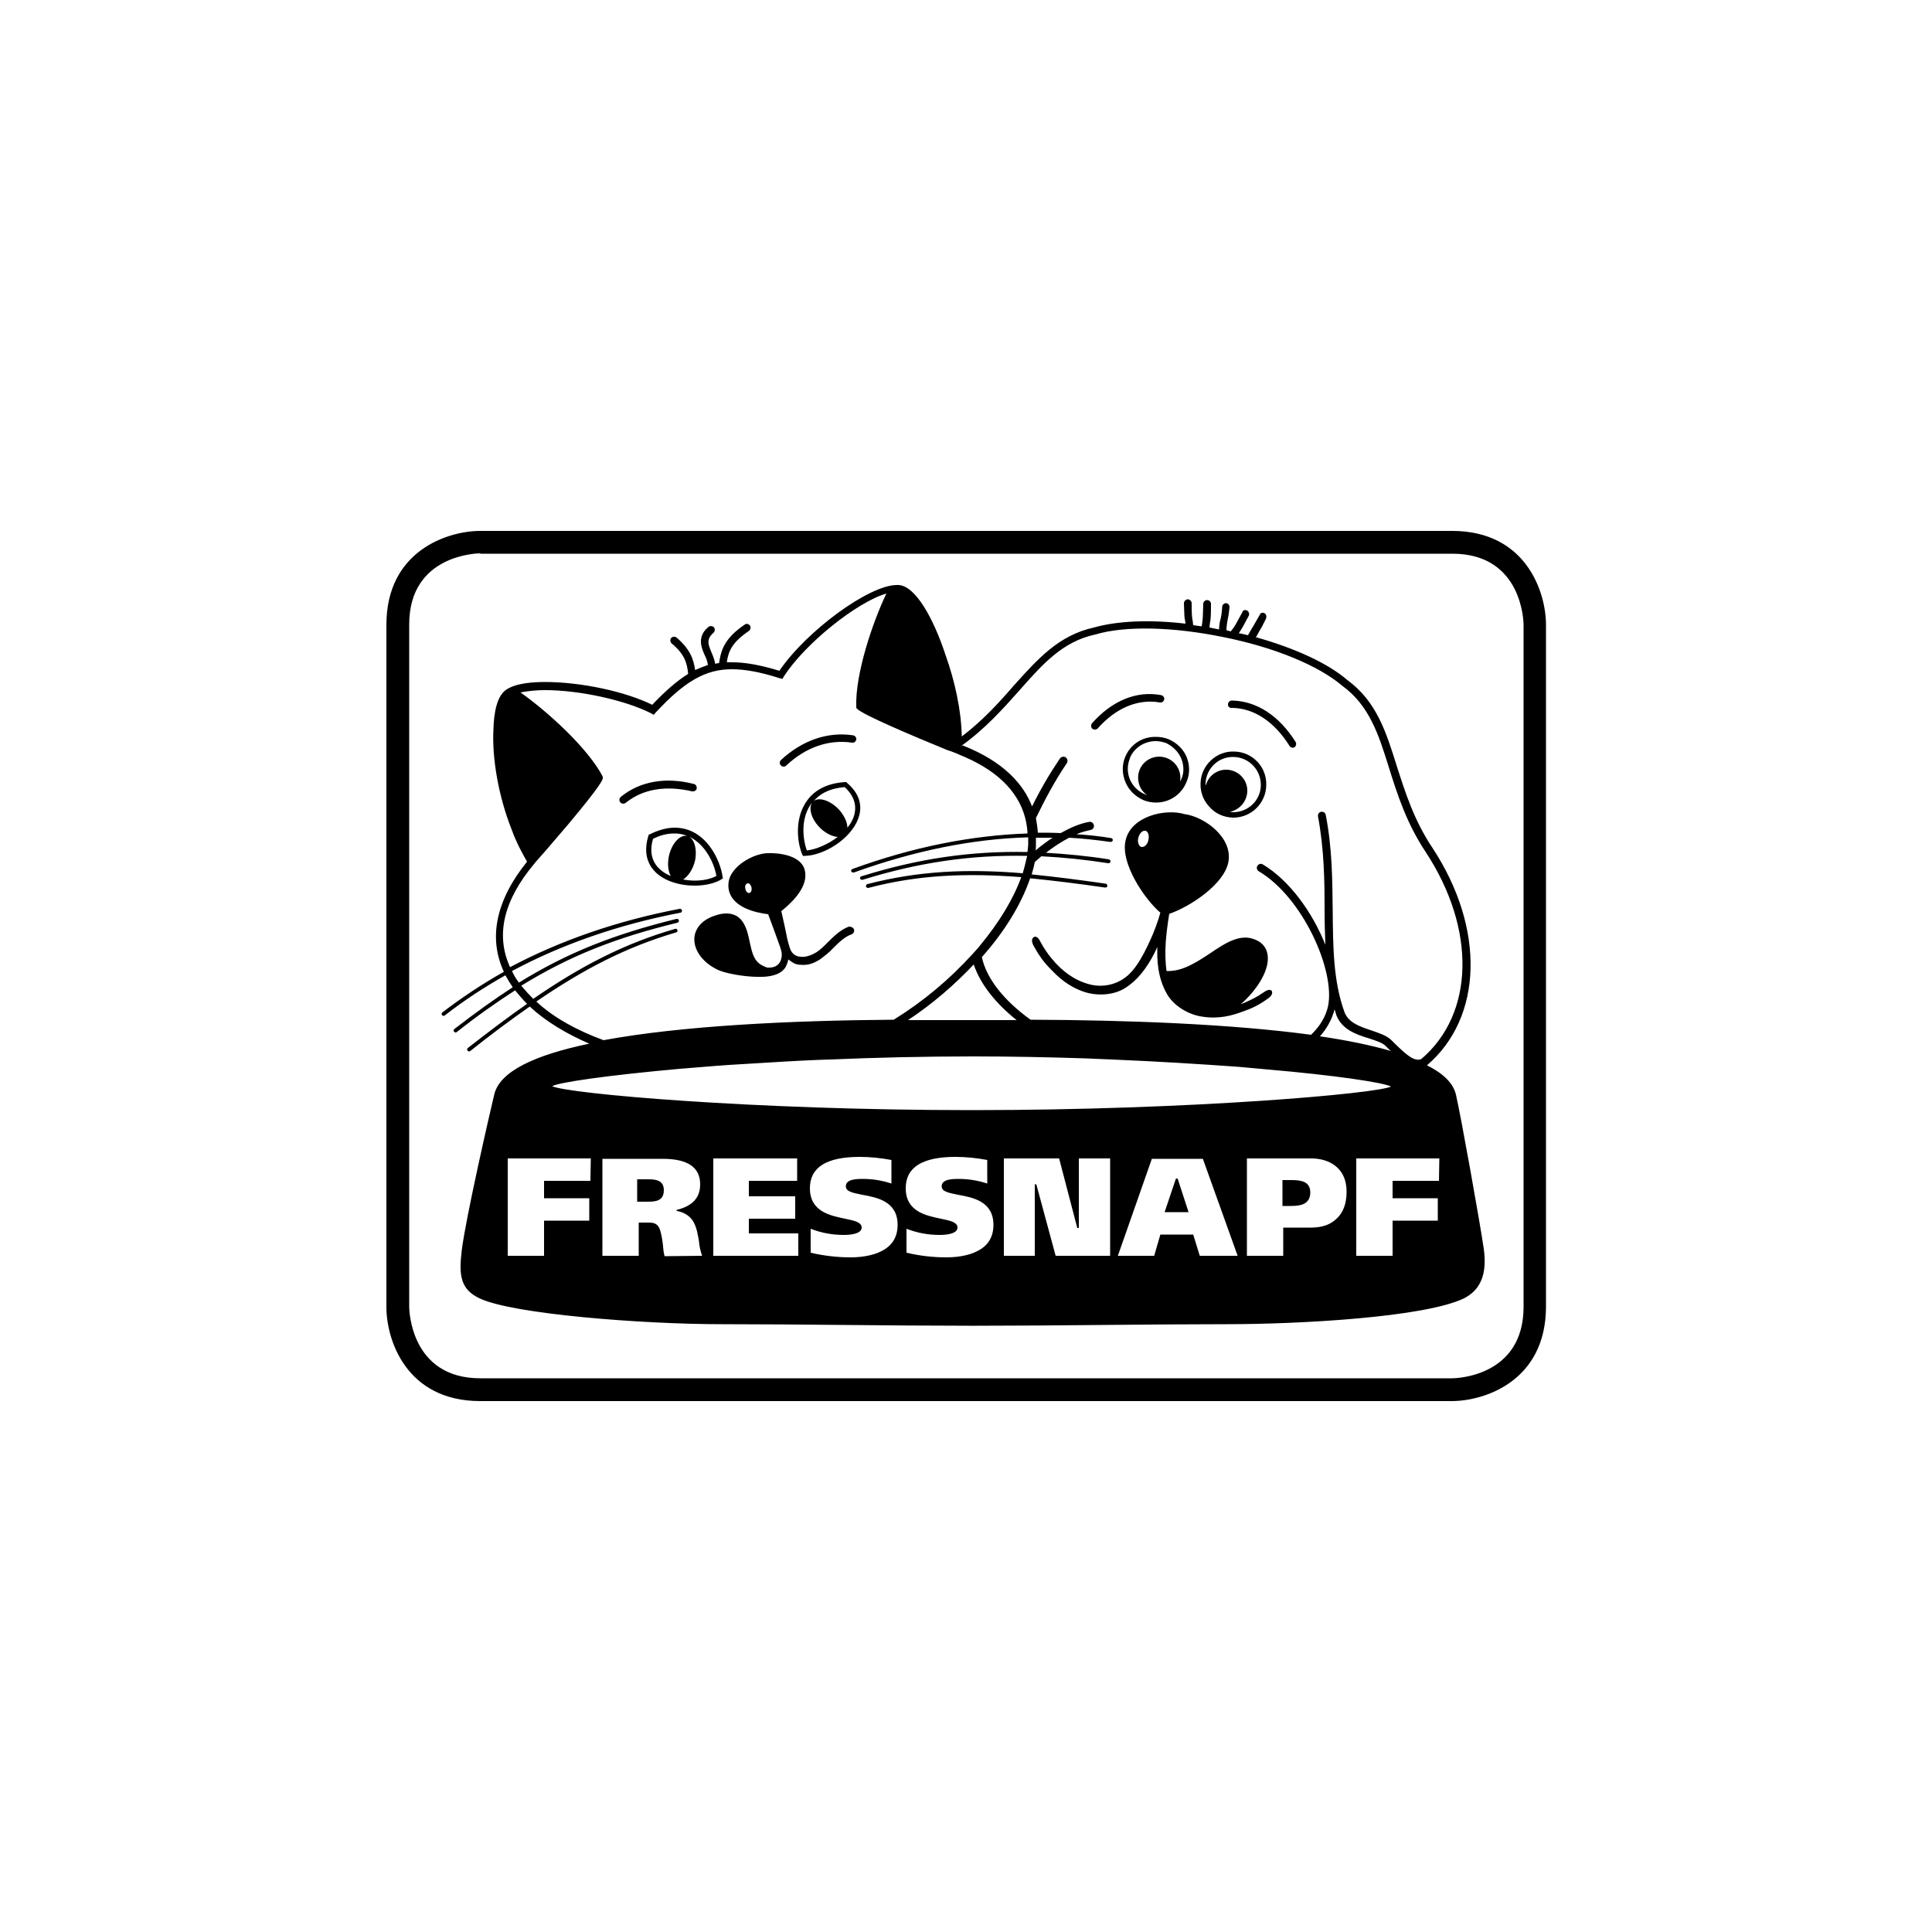
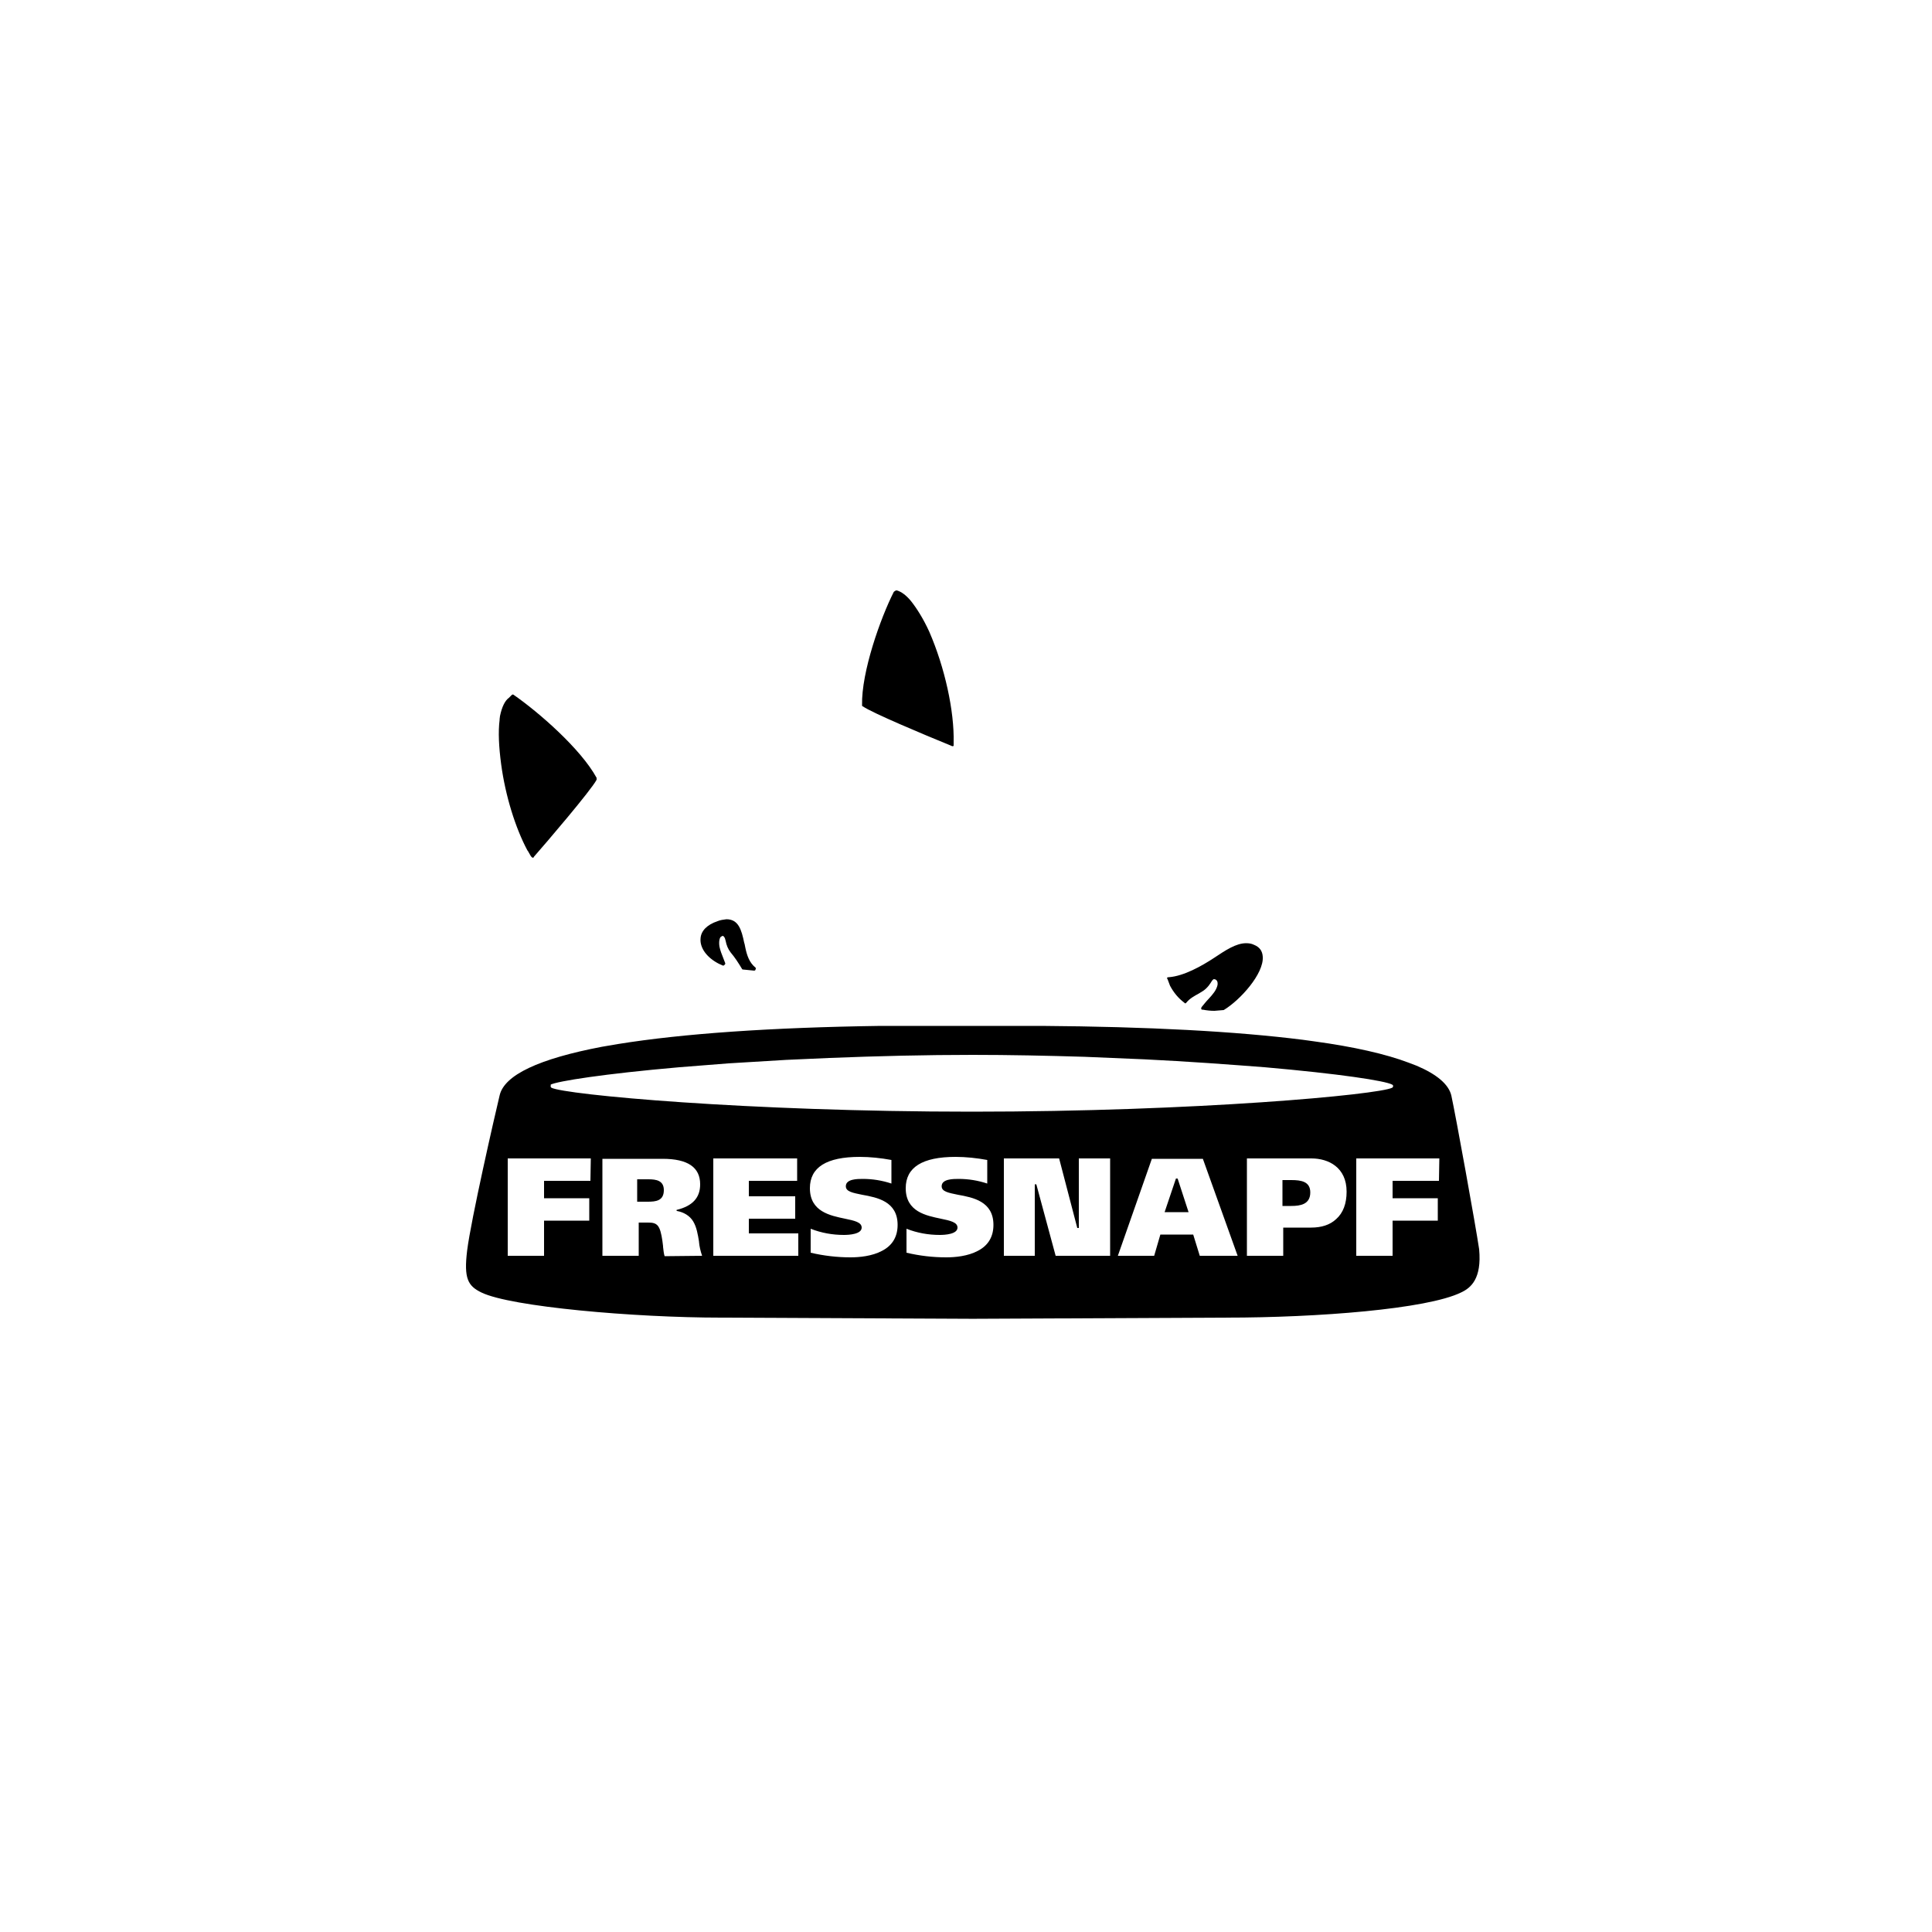
<svg xmlns="http://www.w3.org/2000/svg" version="1.1" id="svg3129" x="0px" y="0px" width="500px" height="500px" viewBox="0 0 500 500" style="enable-background:new 0 0 500 500;" xml:space="preserve">
  <g id="Layer_1">
-     <path d="M124.3,143.2c-0.7,0-18.4,0.3-18.4,18.4v176.6c0,0.7,0.3,18.5,18.4,18.5h251.5c0.8,0,18.5-0.3,18.5-18.5V161.7   c0-0.7-0.3-18.4-18.4-18.4H124.3z M375.7,362.6H124.3c-19.2,0-24.3-15.9-24.3-24.3V161.7c0-19.2,15.9-24.3,24.3-24.3h251.5   c19.2,0,24.3,15.9,24.3,24.3v176.6C400,357.5,384.1,362.6,375.7,362.6" />
    <path d="M372.5,299.8h-21.5V325h9.4v-9.1h11.7v-5.8h-11.7v-4.5h12L372.5,299.8L372.5,299.8z M348.5,308.4c0-6.3-4.7-8.6-9.1-8.6   h-16.7V325h9.4v-7.3h7.2c2.7,0,4.9-0.7,6.5-2.2C347.6,313.9,348.5,311.5,348.5,308.4 M320.3,325l-9-25.1h-13.2l-8.8,25.1h9.4   l1.6-5.5h8.5l1.7,5.5H320.3z M287.2,299.8h-8v18h-0.4l-4.7-18h-14.3V325h8v-18.5h0.4l5,18.5h14.1V299.8z M257.1,317   c0-6.1-5.3-7.1-9.2-7.8c-2.4-0.5-4.2-0.8-4.2-2.2c0-1.9,3-1.9,4.4-1.9c2.5,0,5,0.4,7.4,1.2v-6.1c-2.7-0.5-5.5-0.8-8.2-0.8   c-8.6,0-12.9,2.7-12.9,8.1c0,6.1,5.3,7.1,9.1,7.9c2.4,0.5,4.3,0.9,4.3,2.3c0,1.7-3.2,1.9-4.6,1.9c-2.9,0-5.8-0.5-8.6-1.6v6.2   c3.4,0.8,6.8,1.2,10.3,1.2c2.3,0,5.6-0.3,8.2-1.7C255.8,322.3,257.1,320,257.1,317 M232.3,317c0-6.1-5.3-7.1-9.2-7.8   c-2.4-0.5-4.2-0.8-4.2-2.2c0-1.9,3-1.9,4.4-1.9c2.5,0,5,0.4,7.4,1.2v-6.1c-2.7-0.5-5.5-0.8-8.2-0.8c-8.6,0-12.9,2.7-12.9,8.1   c0,6.1,5.3,7.1,9.1,7.9c2.4,0.5,4.3,0.9,4.3,2.3c0,1.7-3.2,1.9-4.6,1.9c-2.9,0-5.8-0.5-8.6-1.6v6.2c3.4,0.8,6.9,1.2,10.3,1.2   c2.3,0,5.6-0.3,8.2-1.7C231,322.3,232.3,320,232.3,317 M206.6,319.2h-12.8v-3.8h12v-5.8h-12v-4h12.5v-5.8h-21.7V325h22L206.6,319.2   z M181.7,325c-0.4-1.2-0.7-2.4-0.8-3.6l0-0.1c-0.3-1.8-0.6-3.7-1.5-5.2c-0.9-1.5-2.5-2.4-4.2-2.7l0,0c-0.1,0-0.1-0.1-0.1-0.1v-0.2   c0,0,0,0,0,0l0.1,0c4-1,6-3.1,6-6.6c0-4.4-3.2-6.6-9.7-6.6h-15.6V325h9.4v-8.6h2.4c1.2,0,2.3,0.1,2.9,1.4c0.5,1,0.8,2.9,1,4.7   l0,0.2c0.1,0.9,0.2,1.8,0.4,2.4L181.7,325L181.7,325z M152.9,299.8h-21.5V325h9.4v-9.1h11.7v-5.8h-11.7v-4.5h12L152.9,299.8   L152.9,299.8z M142.5,281.1c0,0.2,0.1,0.3,0.2,0.4c3.5,1.8,50.6,6.2,108.8,6.2c58.2,0,105.3-4.4,108.8-6.2c0.2-0.1,0.3-0.4,0.2-0.6   c0-0.1-0.1-0.1-0.2-0.2c-1.8-1-13.6-2.8-33-4.5l-6.6-0.5c-10.6-0.8-21.7-1.5-32.9-1.9l-7.1-0.3c-9.8-0.3-19.5-0.5-29-0.5   c-12.1,0-24.6,0.3-37.1,0.8l-11.2,0.5l-14.9,0.9l-12.7,1c-19.5,1.7-31.5,3.6-33.3,4.5C142.6,280.8,142.5,280.9,142.5,281.1    M378.1,334.5c-8.8,4.3-37.2,6.5-60.7,6.5l-64.6,0.3h-2.1l-64.1-0.3c-22.4,0-54.4-2.8-62-6.5c-3.5-1.7-4.6-3.6-3.7-10.9   c1-8,7.1-34.7,8.4-40.1c1.2-5.3,10.2-9.5,26.5-12.6l4.1-0.7c16.7-2.7,39.6-4.3,68-4.7l4.2,0l8.8,0l8.7,0l2.4,0h0.6l2.4,0l8,0l3,0   l3.6,0c27.5,0.2,50.2,1.4,67.6,3.6l2.9,0.4c10.3,1.4,18.6,3.3,24.4,5.5l2.1,0.8c5.2,2.2,8.3,4.8,9,7.7c1.2,5.5,6.3,33.7,7.2,39.8   C383.5,330.9,380.7,333.3,378.1,334.5 M339.1,308.6c0,3.1-2.6,3.5-4.9,3.5h-2.3v-6.7h2.3C336.8,305.4,339.1,305.8,339.1,308.6    M171.8,308c0,2.8-2.1,3-4.2,3h-2.7v-5.8h2.9C169.8,305.2,171.8,305.5,171.8,308 M304.8,305.1l2.8,8.6h-6.2l2.9-8.6   c0-0.1,0.1-0.1,0.1-0.1h0.2C304.7,305,304.8,305,304.8,305.1 M231.7,152.9C231.7,152.9,231.7,152.9,231.7,152.9l-0.3,0.2   c0,0-0.1,0.1-0.1,0.1c-3.4,6.7-8.4,20.7-8.2,29.3c0,0.1,0,0.2,0.1,0.3l0.1,0c2.2,1.6,16,7.4,22.4,10l0.7,0.3c0.1,0,0.2,0,0.3,0   c0.1-0.1,0.1-0.1,0.1-0.2l0-0.2c0,0,0-0.5,0-0.5c0.2-8.2-2.3-19.5-6.3-28.7c-1.5-3.3-3.2-6-4.7-7.9c-1.3-1.6-2.6-2.5-3.7-2.8   C232,152.8,231.8,152.8,231.7,152.9 M314.2,247.9L314.2,247.9c-3.2,2.1-7.8,4.7-11.7,5l-0.2,0c-0.1,0-0.2,0.1-0.2,0.1   c-0.1,0.1-0.1,0.2,0,0.3l0.1,0.2l0.6,1.6c0.9,1.7,2.1,3.2,3.7,4.4l0.1,0.1c0.1,0.1,0.3,0.1,0.4-0.1l0.1-0.1c0.8-1,2.1-1.7,3.2-2.3   l0.8-0.5c0.7-0.4,1.2-0.9,1.7-1.5l0.5-0.7c0.3-0.5,0.6-1,0.9-1l0.4,0.1c0.3,0.2,0.6,0.5,0.5,1.4c-0.3,1.4-1.3,2.5-2.3,3.6   c-0.7,0.7-1.2,1.4-1.8,2.1l-0.1,0.2c0,0.1-0.1,0.2,0,0.3c0,0.1,0.1,0.2,0.2,0.2l0.2,0c1,0.2,2,0.3,3,0.3l2.4-0.2   c4.3-2.6,10.4-9.4,10.1-13.8c-0.1-1.5-0.8-2.5-2.3-3.1c-0.6-0.3-1.3-0.4-2-0.4C319.9,244.1,317.2,245.9,314.2,247.9 M185.7,238.4   L185.7,238.4c-2.7,0.9-4.3,2.5-4.4,4.5c-0.2,2.4,1.6,4.9,4.7,6.5c0,0,1.1,0.5,1.1,0.5c0.1,0,0.2,0,0.3-0.1l0.2-0.2   c0.1-0.1,0.1-0.2,0.1-0.3l-0.5-1.3c-0.4-1-0.8-2-1-3c-0.2-1.2,0-2.2,0.3-2.5c0.1-0.1,0.3-0.2,0.5-0.3c0.2,0,0.4,0.2,0.6,0.6   c0,0,0.2,0.7,0.2,0.7c0.2,1.1,0.6,2.1,1.3,3c1.1,1.3,2,2.7,2.9,4.2c0.1,0.1,0.1,0.2,0.2,0.2l3,0.3c0.1,0,0.3-0.1,0.3-0.2l0.1-0.3   c0-0.1,0-0.3-0.1-0.3c-1.6-1.3-2.2-3.2-2.6-5.1c0,0-0.2-1-0.2-1l-0.1-0.3c-0.7-3.4-1.5-6.1-4.6-6.1   C187.2,238,186.4,238.1,185.7,238.4 M132.9,179.8L132.9,179.8c6.5,4.5,17.4,14,21.5,21.5l0,0.1c0,0.1,0,0.2,0,0.4   c-1.4,2.7-13.2,16.5-16.2,19.9l-0.1,0.2c-0.1,0.1-0.3,0.1-0.4,0c0,0,0,0-0.1-0.1l-0.2-0.2l-0.8-1.4c0,0-0.1-0.1-0.1-0.1   c-3.1-5.8-5.7-14.1-6.8-22.3c-0.6-4.5-0.8-8.4-0.4-11.5l0-0.2l0.1-0.8c0.5-2.4,1.3-4,2.3-4.7l0.7-0.7   C132.6,179.7,132.8,179.7,132.9,179.8" />
-     <path d="M251.5,287.3c-57.1,0-104.9-4.3-108.6-6.2c1.8-1,14.2-2.8,33.1-4.5c4-0.3,8.2-0.7,12.7-1c4.7-0.3,9.7-0.6,14.9-0.9   c3.6-0.2,7.3-0.4,11.2-0.5c11.6-0.5,24.1-0.8,37-0.8c10,0,19.7,0.2,28.9,0.5c2.4,0.1,4.8,0.2,7.1,0.3c12,0.5,23.1,1.2,32.8,1.9   c2.3,0.2,4.5,0.4,6.6,0.6c18.7,1.6,31,3.5,32.8,4.5C356.4,283,308.6,287.3,251.5,287.3 M329.2,276c-0.5,0-0.9-0.1-1.3-0.1   c-1.4-0.1-2.9-0.2-4.5-0.4c-9.1-0.7-22.4-1.6-38.3-2.2c-2.1-0.1-4.2-0.1-6.3-0.2c-8.4-0.3-17.4-0.4-26.9-0.4   c-12.4,0-24.1,0.3-34.6,0.7c-2.9,0.1-5.7,0.2-8.4,0.4c-10.4,0.5-19.3,1.1-26.3,1.6c-2.7,0.2-5.1,0.4-7.2,0.6   c-0.7,0.1-1.6,0.1-2.5,0.2c-9.7,0.9-30.9,3-30.9,5c0,0.5,0,1.2,9.3,2.3c5.9,0.7,14.2,1.5,24,2.1c13.5,0.9,41.4,2.5,76.2,2.5   s62.7-1.6,76.2-2.5c9.8-0.7,18.1-1.4,24-2.1c9.3-1.2,9.3-1.9,9.3-2.3C361,279.1,338.1,276.8,329.2,276 M377.9,334.1   c-8.8,4.3-37.1,6.5-60.5,6.5c-10.1,0-21.4,0.1-32.3,0.2c-10.9,0.1-22.2,0.2-32.3,0.2h-2.1c-10,0-21.2-0.1-32-0.2   c-10.8-0.1-22-0.2-32.1-0.2c-22.4,0-54.2-2.8-61.8-6.5c-3.3-1.6-4.4-3.4-3.5-10.4c1-8.1,7.1-34.7,8.4-40   c1.2-5.1,10.2-9.3,26.1-12.2c1.3-0.2,2.7-0.5,4.1-0.7c16.5-2.7,39.4-4.3,67.9-4.7c1.4,0,2.8,0,4.2,0c2.9,0,5.8,0,8.8,0   c2.8,0,5.7,0,8.7,0c1.1,0,1.9,0,2.4,0h0.6c0.5,0,1.3,0,2.4,0c3.7,0,7.4,0,10.9,0c1.2,0,2.4,0,3.6,0c27.6,0.2,50.3,1.4,67.6,3.6   c1,0.1,1.9,0.3,2.9,0.4c10.3,1.4,18.5,3.3,24.3,5.4c0.7,0.3,1.4,0.5,2.1,0.8c5.1,2.2,8,4.6,8.7,7.4c1.2,5.4,6.3,33.7,7.2,39.8   C383,330.7,380.4,333,377.9,334.1 M138.8,259.2c12.1-8.3,23.2-14.1,36.2-17.9c0.3-0.1,0.4-0.3,0.3-0.6s-0.3-0.4-0.6-0.3   c-13.2,3.8-24.5,9.7-36.7,18.1c-1.1-1.1-2.1-2.2-3.1-3.4c12.5-7.7,24.4-12.4,40.4-16.3c0.3-0.1,0.4-0.3,0.4-0.6s-0.3-0.4-0.6-0.4   c0,0,0,0,0,0c-16.2,4-28.2,8.7-40.8,16.5c-0.7-0.9-1.3-1.9-1.8-3c12.9-6.9,27.5-12,43.6-15.1c0.3,0,0.4-0.3,0.4-0.6c0,0,0,0,0,0   c-0.1-0.3-0.3-0.4-0.6-0.4c0,0,0,0,0,0c-16.2,3.1-30.9,8.2-43.9,15.1c-3.8-8.3-1.7-17.3,6.3-26.8l0.4-0.5c1-1.1,3.2-3.6,8.3-9.6   c8.7-10.4,8.9-11.5,9-12l0-0.3L156,201c-3.9-7.5-14.5-17-21.3-21.8c2.1-0.4,4.2-0.6,6.3-0.6c9,0,20.8,2.6,27.5,6l0.7,0.4l0.5-0.6   c7.5-8.1,12.9-11.2,19.7-11.2c3.4,0,7.3,0.7,12.3,2.3l0.8,0.2l0.4-0.7c5.5-8.5,18.9-19.2,26.5-21.4c-3.6,7.5-8.1,20.9-7.8,29.3   l0,0.3l0.2,0.2c1.2,1.5,15.3,7.4,22.1,10.2c0.9,0.4,1.7,0.7,2.4,0.9c0.8,0.3,1.3,0.5,1.3,0.5l0.4,0.2c9.6,3.8,15.4,9.3,17.3,16.4   c0.3,1.2,0.5,2.4,0.6,3.6c0,0.2,0,0.3,0,0.5c-14.5,0.5-29.7,3.5-45.3,9.2c-0.3,0.1-0.4,0.4-0.3,0.6c0.1,0.2,0.3,0.3,0.5,0.3   c0.1,0,0.1,0,0.2,0c15.5-5.6,30.6-8.7,45.1-9.1c0,0.5,0,1,0,1.5c0,0.8-0.1,1.5-0.2,2.3c-14.7-0.3-28.3,1.7-43,6.3   c-0.3,0.1-0.4,0.4-0.3,0.6c0.1,0.2,0.3,0.3,0.5,0.3c0,0,0.1,0,0.1,0c14.5-4.5,28-6.5,42.6-6.2c0,0.2,0,0.3-0.1,0.5   c-0.3,1.3-0.6,2.6-1,3.9c0,0,0,0.1,0,0.1c-14.5-1.2-27.1-0.6-40.2,2.8c-0.3,0.1-0.4,0.3-0.4,0.6c0.1,0.2,0.3,0.4,0.5,0.4   c0,0,0.1,0,0.1,0c12.9-3.4,25.3-3.9,39.6-2.8c-2.1,5.8-5.8,11.8-10.6,17.6c-0.6,0.8-1.3,1.5-2,2.3c-6,6.6-12.8,12.3-20.4,17   c-27.2,0.2-55.1,1.6-75.1,5.3C149.4,266.7,143.3,263.4,138.8,259.2 M130.2,197.7c-0.6-4.8-0.7-8.6-0.4-11.4c0-0.3,0.1-0.7,0.2-1   c0.4-2.3,1.2-3.8,2.2-4.4l0.6-0.6c6.7,4.6,17.4,14.1,21.3,21.3c-1.3,2.6-12.9,16.2-16.2,19.8c0,0,0,0,0-0.1c-0.3-0.5-0.6-1-0.8-1.4   C133.9,214.1,131.4,206,130.2,197.7 M231.9,153.3C231.9,153.3,232,153.3,231.9,153.3c1.1,0.2,2.3,1.1,3.5,2.6   c1.6,1.9,3.2,4.6,4.7,7.8c3.5,8.2,6.4,19.5,6.2,28.5c0,0.2,0,0.4,0,0.5c-0.1-0.1-0.3-0.1-0.5-0.2c-5.6-2.3-20.1-8.4-22.3-9.9   c-0.2-8.2,4.5-22,8.2-29.1L231.9,153.3z M268,220.1c0.1-0.5,0.1-1.1,0.1-1.6c0-0.5,0-1.1,0-1.7c1.4,0,2.9,0,4.3,0   C270.9,217.8,269.4,218.9,268,220.1 M263.1,264c-2.8,0-5.5,0-8.3,0c-1.1,0-1.9,0-2.4,0h-0.6c-0.5,0-1.3,0-2.4,0   c-4.7,0-9.5,0-14.4,0c6.2-4.1,11.9-9,17-14.4C253.7,254.7,257.7,259.7,263.1,264 M360,272c-5.2-1.5-11.5-2.8-18.4-3.8   c1.8-2,3.1-4.4,3.8-7c0.1,0.5,0.3,0.9,0.4,1.4c1.4,3.8,5.1,5.1,8.4,6.1c1.8,0.6,3.5,1.1,4.4,2l0.9,0.9   C359.7,271.7,359.8,271.9,360,272 M248.7,193.1c6.3-4.5,10.9-9.7,15.1-14.4c6-6.8,11.2-12.7,19.7-14.5c7.7-2.3,20.1-2,33.2,0.7   c13,2.6,24.5,7.3,30.7,12.6c7,5.1,9.4,12.6,12.1,21.3c2.1,6.7,4.5,14.2,9.4,21.6c13.2,20,12.7,42-1.1,53.7c-1.8,0.7-3.8-1.1-6.8-4   l-0.9-0.9c-1.2-1.2-3.1-1.8-5.1-2.5c-3-1-6.1-2-7.1-4.9c-2.9-8.1-2.9-16.9-3-26.2c-0.1-7.9-0.1-16-1.8-24.7   c-0.1-0.6-0.7-0.9-1.2-0.8c-0.6,0.1-0.9,0.7-0.8,1.2l0,0c1.6,8.6,1.7,16.6,1.7,24.4c0,3,0.1,5.9,0.2,8.8   c-3.3-8.3-9.2-16.6-16.2-20.8c-0.5-0.3-1.1-0.1-1.4,0.4c-0.3,0.5-0.1,1.1,0.4,1.4c11.3,6.7,19.8,25.6,17.9,34.9   c-0.6,2.7-2.1,5.2-4.4,7.4c-20.8-2.8-47.3-3.8-72.6-3.9c-6.8-4.9-11.4-10.6-12.6-16.2c5.7-6.4,10.1-13.4,12.5-20.4   c6.1,0.6,12.5,1.4,19.4,2.4c0.3,0,0.5-0.1,0.6-0.4c0-0.3-0.2-0.5-0.4-0.6c-6.9-1-13.2-1.8-19.2-2.4c0.3-1.1,0.6-2.1,0.8-3.2   c0.6-0.5,1.1-1,1.7-1.5c5.8,0.3,11.6,0.9,17.3,1.8c0.3,0,0.5-0.1,0.6-0.4c0-0.3-0.1-0.5-0.4-0.6c-5.7-0.9-11.1-1.4-16.3-1.7   c1.9-1.5,3.9-2.8,6-3.9c3.6,0.2,7.2,0.6,10.7,1.1c0.3,0,0.5-0.2,0.6-0.4c0-0.3-0.1-0.5-0.4-0.6c0,0,0,0,0,0c-3-0.5-5.9-0.8-9-1   c1.1-0.5,2.3-0.8,3.6-1.1c0.6-0.1,1-0.6,0.9-1.2s-0.6-1-1.2-0.9c0,0,0,0,0,0c-2.4,0.4-4.9,1.5-7.4,2.9c-2-0.1-3.9-0.1-5.9-0.1   c-0.1-1.3-0.3-2.6-0.5-3.8c2.3-4.7,4.8-9.5,8-14.2c0.3-0.5,0.2-1.1-0.3-1.5c-0.5-0.3-1.1-0.2-1.5,0.3c-2.7,4-5.1,8.1-7.2,12.4   c-2.2-5.7-7.3-11.6-18-15.8C248.7,193.2,248.7,193.1,248.7,193.1 M384,323.2c-0.9-6.3-5.9-34.3-7.2-39.9c-0.7-3-3.3-5.5-7.5-7.6   c14.5-12.4,15.1-35.5,1.4-56.3c-4.8-7.2-7-14.3-9.2-21.1c-2.8-9-5.3-16.8-12.8-22.3c-5.1-4.4-13.7-8.3-23.7-11.1   c0.5-0.7,0.7-1.2,1.1-1.9c0.4-0.6,0.5-0.8,1.5-2.8c0.2-0.5,0.2-1-0.2-1.4c-0.4-0.3-1-0.3-1.3,0.1c0,0,0,0,0,0.1   c-1.2,2-1.5,2.7-2.1,3.6c-0.2,0.3-0.4,0.7-0.8,1.4c-0.1,0.2-0.2,0.3-0.2,0.4c-0.8-0.2-1.6-0.4-2.4-0.5c0.4-0.6,0.6-1,1-1.6   c0.2-0.4,0.6-1.1,1.5-2.8c0.3-0.4,0.2-1-0.2-1.4c-0.4-0.3-1-0.3-1.3,0.1c0,0,0,0,0,0.1c-0.8,1.4-1.3,2.4-1.7,3.1   c-0.4,0.7-0.8,1.3-1.3,1.9c0,0,0,0.1-0.1,0.1c-0.4-0.1-0.8-0.2-1.1-0.3c0,0,0,0,0,0c0-0.7,0.1-1.4,0.2-2.1c0.2-1.2,0.4-1.7,0.6-3.9   c0-0.5-0.4-1-0.9-1c0,0,0,0,0,0c-0.5,0-1,0.4-1,1c-0.1,1.3-0.2,2.5-0.6,3.8c-0.1,0.6-0.2,1.3-0.2,2c-0.8-0.2-1.7-0.3-2.5-0.5   c0.1-0.7,0.1-1.2,0.2-1.5c0.1-0.8,0.2-1.2,0.2-4.6c0-0.5-0.4-1-1-1c0,0,0,0,0,0c-0.5,0-1,0.4-1,1c-0.1,3.2-0.1,3.6-0.2,4.3   c0,0.3-0.1,0.7-0.2,1.5c-0.8-0.1-1.5-0.2-2.2-0.3c-0.1-0.7-0.1-1.1-0.2-1.4c-0.1-0.7-0.2-1.1-0.2-4.3c0-0.5-0.5-1-1-1   c-0.5,0-1,0.5-1,1c0.1,3.3,0.1,3.7,0.3,4.5c0,0.2,0.1,0.5,0.1,0.8c-9.4-1.1-17.7-0.7-23.7,1c-9.1,2-14.5,8.1-20.8,15.1   c-3.9,4.5-8,9-13.4,13.1c-0.1-6.7-1.8-14.4-4.2-21.1c-3.2-9.7-7.8-17.8-12.1-18.1c-0.2,0-0.3,0-0.5,0c-7.2,0-23.4,11.9-30.4,22.2   c-4.9-1.5-8.8-2.2-12.2-2.2c-0.5,0-0.9,0-1.4,0c0.4-2.9,1.4-5.2,5.7-8.1c0.4-0.3,0.6-0.9,0.3-1.4c-0.3-0.4-0.9-0.6-1.3-0.3   c-5.2,3.5-6.2,6.5-6.7,10c-0.3,0-0.7,0.1-1,0.2c-0.2-1-0.5-1.9-0.9-2.8c-1-2.3-1.4-3.6,0.4-5.2c0.4-0.3,0.5-1,0.2-1.4   c-0.3-0.4-1-0.5-1.4-0.2c0,0,0,0,0,0c-3.1,2.5-1.9,5.4-1,7.4c0.4,0.8,0.7,1.6,0.8,2.5c-1.1,0.4-2.2,0.8-3.3,1.3   c-0.4-2.8-1.3-5.4-4.8-8.4c-0.4-0.3-1-0.3-1.4,0.1c-0.3,0.4-0.3,1,0.1,1.4c3.4,2.8,4,5.1,4.3,7.9c-2.9,1.8-5.9,4.4-9.3,8   c-7.1-3.5-18.6-5.9-27.7-5.9c-3.3,0-7.6,0.3-10.1,2c-2.4,1.6-3.2,6-3.3,10.3c-0.4,7.3,1.3,17.4,4.8,26.1c1,2.8,2.4,5.5,3.9,8.1   c-8,9.9-10.1,19.7-6,28.5c-5.5,3.1-10.8,6.6-15.9,10.5c-0.2,0.2-0.3,0.5-0.1,0.7c0.1,0.1,0.2,0.2,0.4,0.2c0.1,0,0.2,0,0.3-0.1   c5-3.9,10.2-7.3,15.7-10.4c0.6,1.1,1.2,2.1,1.9,3.1c-4.8,3.1-9.8,6.7-15.1,10.8c-0.2,0.2-0.3,0.5-0.1,0.7c0.2,0.2,0.5,0.3,0.7,0.1   l0,0c5.3-4.2,10.3-7.7,15.1-10.8c1,1.2,2,2.4,3.1,3.5c-4.9,3.4-9.9,7.2-15.3,11.4c-0.2,0.2-0.3,0.5-0.1,0.7   c0.1,0.1,0.2,0.2,0.4,0.2c0.1,0,0.2,0,0.3-0.1c5.4-4.3,10.5-8.1,15.4-11.5c4.1,3.8,9.4,7,15.4,9.6c-13.9,2.9-23.2,7.1-24.6,13.2   c-1.3,5.4-7.4,32.1-8.4,40.3c-0.8,6.5-0.3,10.1,4.6,12.4c8.5,4.1,42.2,6.7,62.6,6.7c10.1,0,21.3,0.1,32.1,0.2   c10.8,0.1,22,0.2,32,0.2h2.1c10.1,0,21.4-0.1,32.3-0.2c10.9-0.1,22.3-0.2,32.3-0.2c19.1,0,51.3-1.8,61.4-6.7   C383.2,333.8,384.9,329.7,384,323.2 M202.8,198.4c0.3,0,0.5-0.1,0.7-0.3c5-4.7,11-6.8,17-5.9c0.5,0.1,1-0.3,1.1-0.8   c0.1-0.5-0.3-1-0.8-1.1c-6.6-1-13.2,1.3-18.7,6.4c-0.4,0.4-0.4,1,0,1.4C202.3,198.3,202.6,198.4,202.8,198.4 M195.2,250.8   c-1.7-1.4-2.4-3.4-2.8-5.3c-0.1-0.4-0.2-0.9-0.3-1.3c-0.7-3.3-1.4-5.8-4.1-5.8c-0.7,0-1.5,0.1-2.2,0.4c-2.5,0.8-4,2.3-4.1,4.1   c-0.2,2.2,1.5,4.5,4.5,6.1c0.3,0.2,0.7,0.3,1,0.4c-0.4-1.2-1.2-2.7-1.5-4.3c-0.2-1.2,0-2.4,0.5-2.9c0.8-0.7,1.5-0.3,1.8,0.4   c0.3,0.6,0.3,2.2,1.4,3.6c1.1,1.3,2,2.7,2.9,4.2C193.3,250.7,194.3,250.8,195.2,250.8 M194.5,229.7c-0.2-0.8-0.7-1.2-1-1.1   c-0.5,0.1-0.8,0.7-0.6,1.4c0.1,0.7,0.6,1.2,1,1.1C194.4,231,194.6,230.4,194.5,229.7 M221,240.5c0.2,0.5-0.1,1.1-0.6,1.3   c0,0,0,0,0,0c-1.8,0.6-3.4,2.2-4.8,3.6c-1,1.1-2.2,2-3.4,2.9c-1.9,1.2-3.3,1.5-4.8,1.4c-0.6,0-1.3-0.1-1.9-0.4   c-0.5-0.3-1-0.6-1.5-1c-0.1,0.7-0.4,1.4-0.7,2c-0.7,1.1-1.8,1.8-3.5,2.2c-0.9,0.2-1.8,0.3-2.7,0.3c-0.4,0-0.7,0-1.2,0   c-2.8,0-8.5-0.8-10.7-2.1c-3.6-1.9-5.7-5-5.5-8c0.2-2.6,2.2-4.8,5.5-5.8c0.9-0.3,1.8-0.5,2.8-0.5c4.5,0,5.4,4.4,6,7.3   c0.1,0.5,0.2,0.9,0.3,1.3c0.6,2.7,1.4,4.3,3.7,5.2c0.4,0.2,0.8,0.3,1.3,0.2c0.4,0,0.8-0.1,1.1-0.2c0.6-0.2,1-0.6,1.4-1.1   c0.4-0.7,0.6-1.6,0.5-2.5c-0.1-0.6-0.3-1.2-0.5-1.8c-1.1-3.1-1.6-4.4-3-8.2c-3.3-0.4-8.9-1.7-10.1-5.9c-0.4-1.5-0.2-3.2,0.6-4.5   c1.9-3.1,5.6-4.7,7.4-5.1c0.7-0.2,1.4-0.3,2.1-0.3c2.4-0.1,8.6,0.4,9.5,4.5c0.7,3.2-1.4,6.7-6.1,10.5c0.7,3.1,1,4.4,1.6,7.4   c0.2,0.8,0.4,1.6,0.7,2.4c0.3,0.8,0.9,1.5,1.7,1.8c1.2,0.4,2.8,0.4,5-0.9c1.1-0.7,1.9-1.5,3-2.6c1.5-1.5,3.3-3.3,5.5-4.1   C220.2,239.8,220.8,240,221,240.5 M185.4,226.7c-0.6-3.8-4-11-10.9-11c-1.9,0-3.8,0.5-5.5,1.4c-0.8,2.7-0.5,5,0.8,6.8   c1,1.3,2.3,2.2,3.8,2.8c-0.7-1.2-0.9-3.1-0.5-5.1c0.7-3.2,2.7-5.5,4.6-5.3c1.8,0.3,2.8,3.1,2.2,6.3c-0.5,2.3-1.8,4.2-3.1,5   c1,0.2,2,0.3,3,0.3C181.9,227.9,183.9,227.5,185.4,226.7 M186.5,227.7c-1.8,1-4.2,1.5-6.8,1.5c-3.7,0-8.6-1.2-11-4.6   c-1.6-2.2-1.9-5.1-0.9-8.3l0.1-0.3l0.3-0.1c2.2-1.1,4.4-1.7,6.4-1.7c8.2,0,11.9,8.7,12.4,12.7l0.1,0.4L186.5,227.7z M218.6,203.7   c-3.8,0.3-6.6,1.7-8.4,4.1c0.1-0.2,0.3-0.4,0.4-0.5c1.4-1.1,4.4-0.1,6.6,2.3c1.3,1.5,2.1,3.2,2.1,4.6c0.7-0.8,1.2-1.7,1.6-2.7   C221.9,208.6,221.1,206,218.6,203.7 M216.8,216.6c-1.5-0.1-3.5-1.1-5-2.8c-1.9-2.1-2.5-4.6-1.7-6c-0.2,0.2-0.4,0.5-0.5,0.7   c-2.4,3.8-1.8,8.8-0.8,11.6C211.3,219.8,214.3,218.5,216.8,216.6 M222.1,211.9c-2,5.3-8.9,9.5-13.8,9.6l-0.5,0l-0.2-0.4   c-1.2-2.9-2-8.7,0.8-13.2c2-3.3,5.5-5.2,10.3-5.5l0.3,0l0.2,0.2C223.2,206,223,209.5,222.1,211.9 M161.9,207.8   c-0.2,0.1-0.4,0.2-0.6,0.2c-0.5,0-1-0.4-1-1c0-0.3,0.1-0.6,0.4-0.8c4.9-4,11.6-5.2,18.9-3.3c0.5,0.1,0.8,0.7,0.7,1.2   c-0.1,0.5-0.7,0.8-1.2,0.7C172.3,203.2,166.3,204.2,161.9,207.8 M317.8,182.3c0-0.5,0.4-1,1-1c0,0,0,0,0,0   c6.4,0.1,12.2,3.9,16.5,10.7c0.3,0.5,0.1,1.1-0.3,1.4c-0.2,0.1-0.3,0.1-0.5,0.1c-0.3,0-0.7-0.2-0.8-0.5c-3.9-6.2-9.1-9.7-14.8-9.8   C318.2,183.3,317.8,182.9,317.8,182.3 M316.5,261c-1.7,0.2-3.5,0.2-5.2-0.1c1.2-1.9,3.7-3.5,4.2-5.9c0.2-0.9,0-1.5-0.7-1.9   c-1.3-0.7-1.7,0.7-2.4,1.7c-0.4,0.5-1,1-1.5,1.3c-1.3,0.8-3,1.5-4.1,2.9c-1.5-1.1-2.7-2.5-3.6-4.2c-0.2-0.5-0.4-1-0.6-1.5   c4.1-0.4,8.7-2.9,11.9-5.1c3.7-2.5,6.9-4.6,9.8-3.3c1.3,0.6,1.9,1.5,2,2.7C326.5,251.9,320.6,258.5,316.5,261 M297.2,217.4   c-0.2,1.1-1,1.9-1.8,1.8c-0.7-0.2-1.1-1.3-0.8-2.4c0.3-1.1,1-1.9,1.8-1.8C297.1,215.1,297.5,216.2,297.2,217.4 M326.9,256.9   c-1.4,1-3,1.8-4.6,2.5c-0.4,0.2-0.8,0.3-1.2,0.5c3.9-3.4,7.3-8.4,7-12.3c-0.1-2-1.2-3.6-3.2-4.4c-3.9-1.7-7.7,0.8-11.7,3.5   c-3.5,2.3-7.1,4.7-11.1,4.6l-0.2,0c-0.3-2.1-0.4-4.6-0.2-7.6c0.2-2.4,0.5-4.8,0.9-7.2c5.3-1.8,14.2-7.6,15.3-13.4   c1.2-6.3-6.1-11.7-11.3-12.4c-5-1.5-13.9,0.5-15.3,6.8c-1.4,5.9,4.9,15.2,9,18.7c-0.7,2.5-1.6,4.9-2.7,7.3   c-2.1,4.6-4.1,7.8-6.3,9.4c-2.7,2.1-6.3,2.7-9.5,1.8c-3.7-1-6.9-3.3-9.6-6.6c-1.1-1.3-2.1-2.8-2.9-4.3c-0.3-0.6-0.9-1.7-1.7-1.3   c-0.9,0.5-0.5,1.7,0.2,2.8c1.1,2,2.4,3.8,4,5.4c2,2.1,4.6,4.6,8.8,6c3.3,1.1,7.6,0.9,10.6-1c3-1.9,5.4-4.8,7.6-9.1   c0.2-0.5,0.5-1,0.7-1.5c0,0.3,0,0.6,0,0.8c-0.1,4.7,0.8,8.5,2.6,11.5c1.8,3,5.5,5.2,9,5.7c4.4,0.7,7.8-0.3,10.5-1.3   c2.1-0.7,4.2-1.7,6-3c1.1-0.7,2-1.5,1.5-2.4C328.5,255.8,327.5,256.5,326.9,256.9 M305.7,196.3c0.7,1.7,0.8,3.7,0,5.4   c-0.1,0.2-0.2,0.4-0.3,0.5c0.5-3-1.5-5.8-4.5-6.3c-3-0.5-5.8,1.5-6.3,4.5c-0.3,2.1,0.5,4.2,2.3,5.4c-0.2-0.1-0.3-0.1-0.5-0.2   c-3.7-1.5-5.5-5.6-4-9.3c0,0,0,0,0-0.1c1.1-2.7,3.8-4.4,6.7-4.4c0.9,0,1.8,0.2,2.7,0.5C303.6,193.2,305,194.6,305.7,196.3    M291.2,195.9c-0.9,2.1-0.8,4.5,0.1,6.6c0.9,2.1,2.6,3.7,4.7,4.6c1,0.4,2.1,0.6,3.2,0.6c3.5,0,6.6-2.1,7.9-5.4   c0.9-2.1,0.8-4.4,0-6.4c-0.9-2.1-2.6-3.7-4.7-4.6c-1-0.4-2.1-0.6-3.2-0.6C295.6,190.6,292.5,192.7,291.2,195.9 M284.1,188.5   c-0.4,0.4-1,0.4-1.4,0.1c-0.4-0.4-0.4-1-0.1-1.4c5.2-5.9,11.6-8.5,17.9-7.3c0.5,0.1,0.9,0.6,0.8,1.1c-0.1,0.5-0.6,0.9-1.1,0.8l0,0   C294.5,180.8,288.8,183.2,284.1,188.5 M312,202.8c0.1-3.8,3.2-6.9,7-6.9c0.1,0,0.2,0,0.3,0c3.9,0.1,7,3.3,7,7.2c0,0.1,0,0.1,0,0.2   c-0.1,3.9-3.3,6.9-7.2,6.9H319c-0.2,0-0.4-0.1-0.7-0.1c2.5-0.5,4.4-2.7,4.5-5.3c0.1-3-2.3-5.5-5.3-5.6c-2.5-0.1-4.8,1.6-5.4,4   C312,203.1,312,203,312,202.8 M319,211.6l0.2,0c4.6,0,8.4-3.7,8.5-8.3c0.2-4.7-3.4-8.6-8.1-8.8c-0.1,0-0.1,0-0.2,0   c-4.6-0.2-8.6,3.6-8.7,8.2c-0.1,2.2,0.7,4.4,2.2,6C314.4,210.5,316.6,211.5,319,211.6" />
  </g>
</svg>